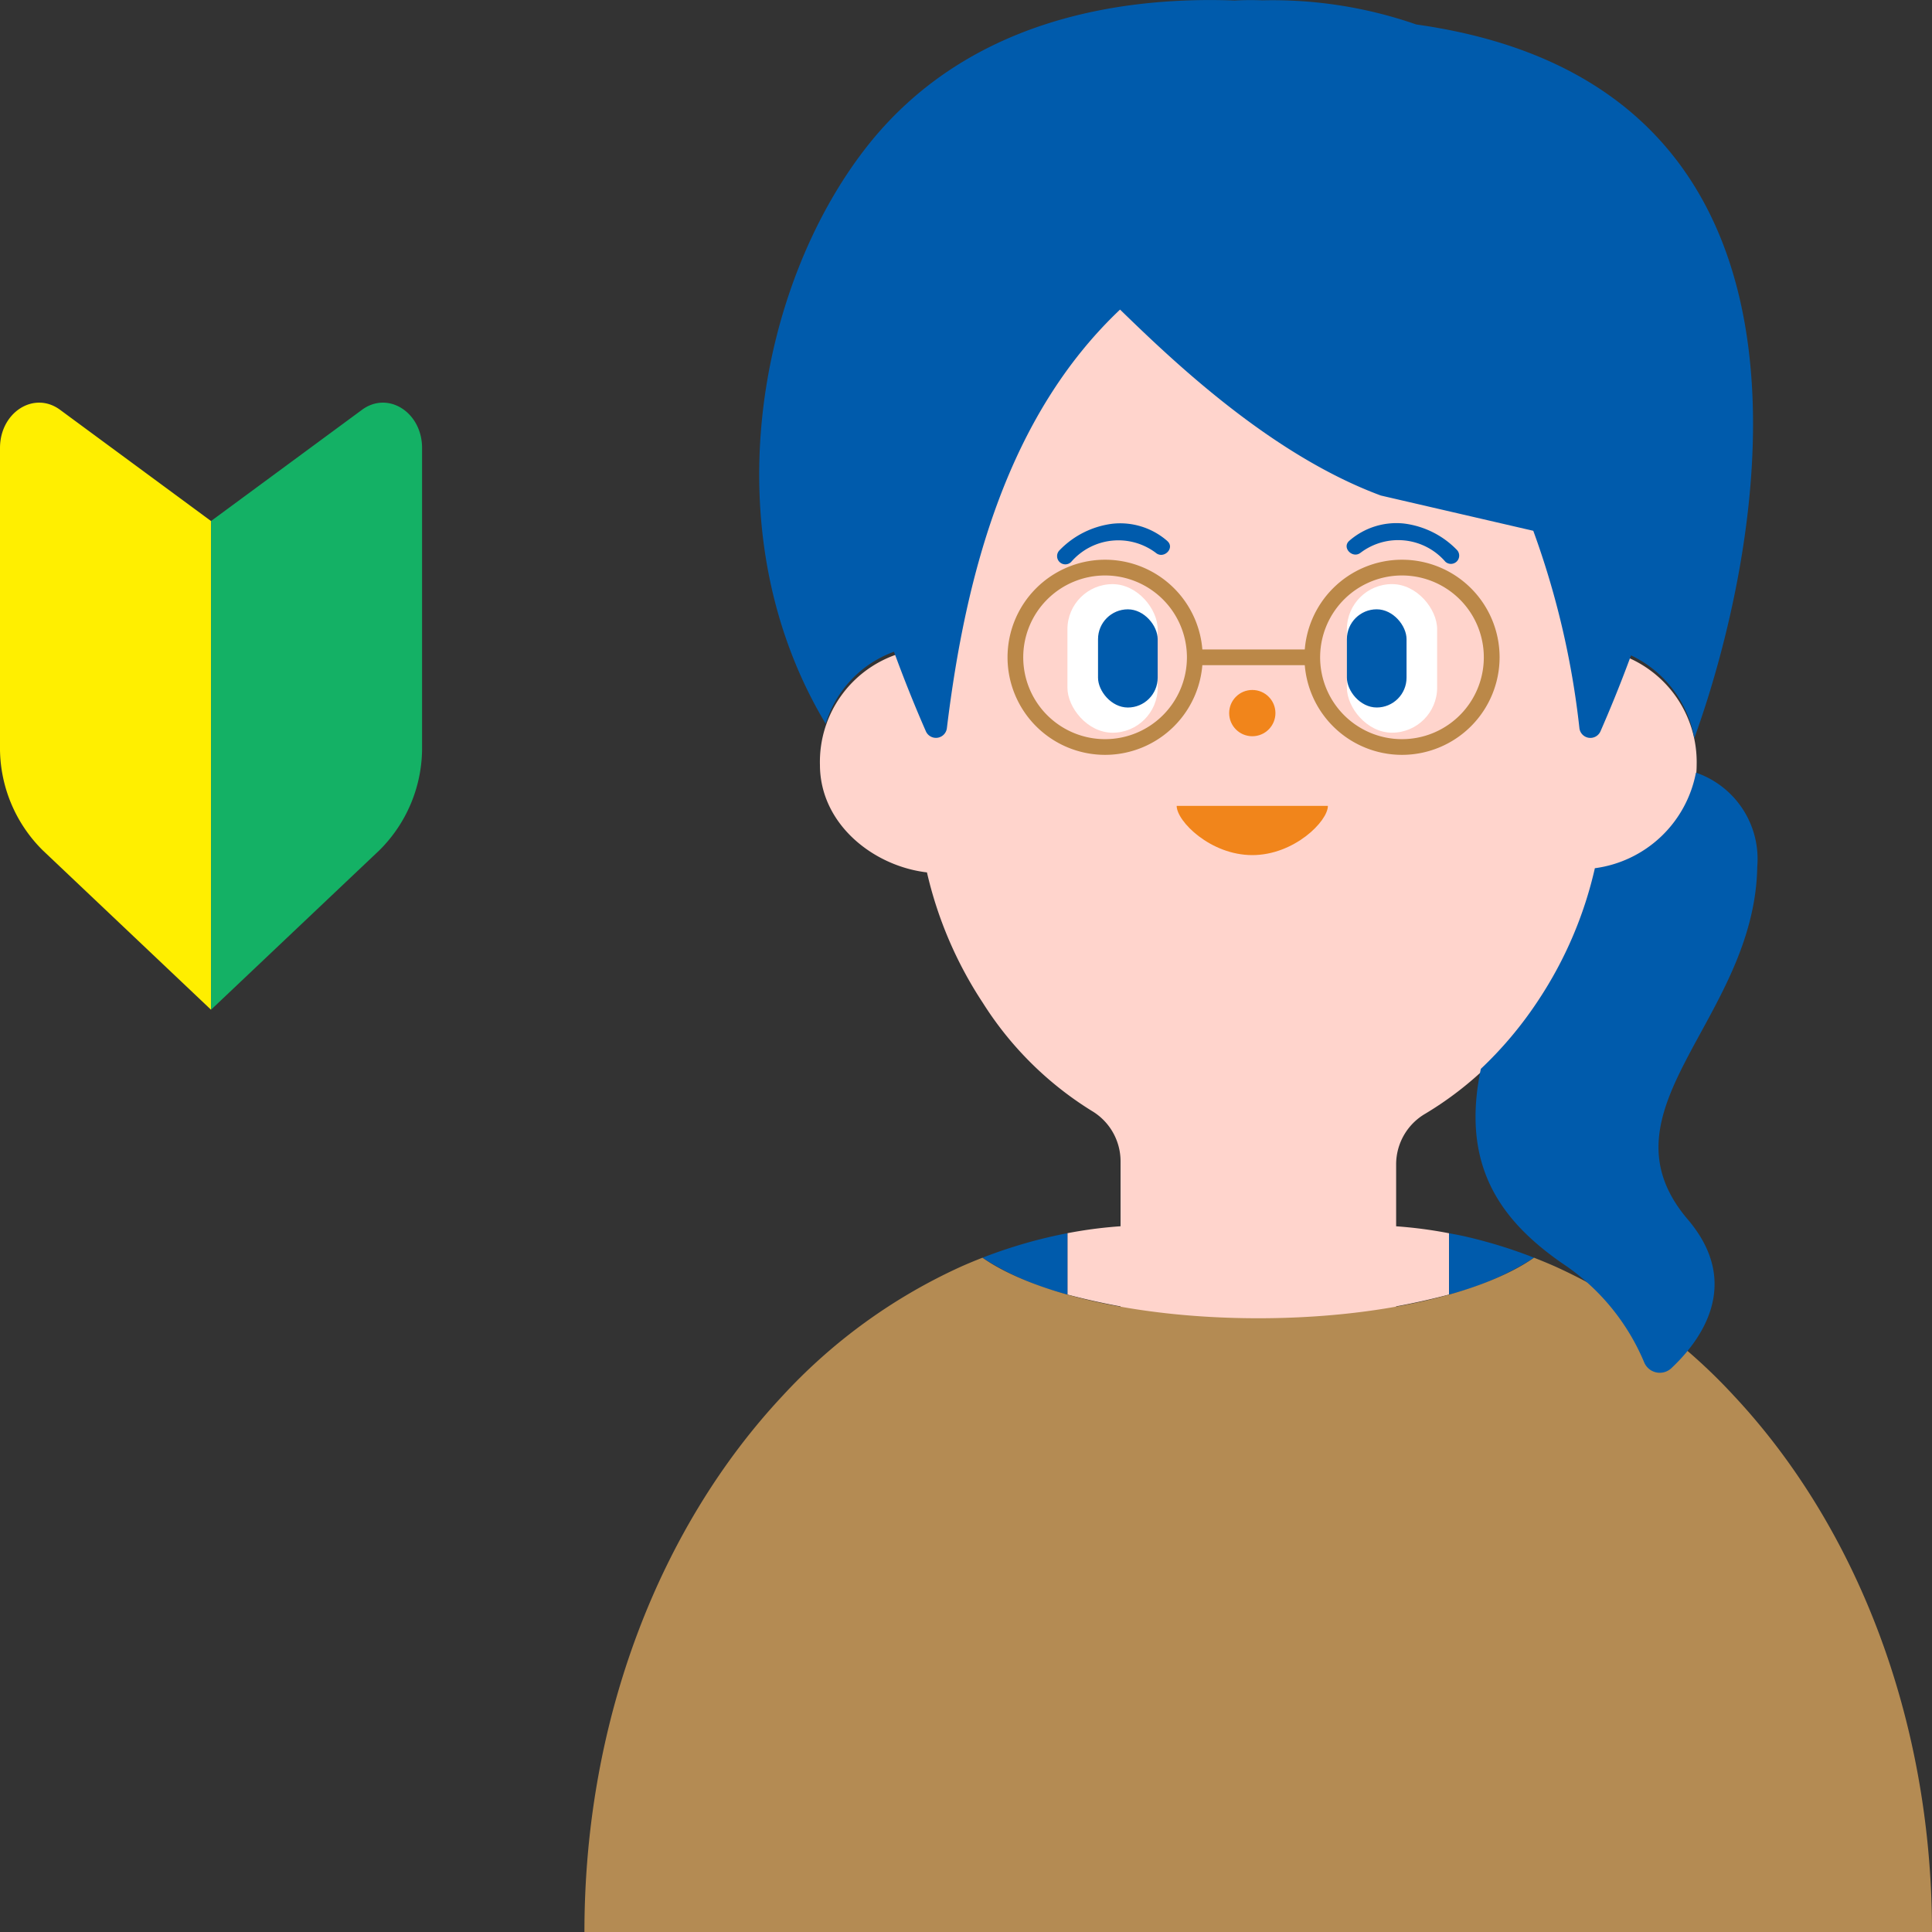
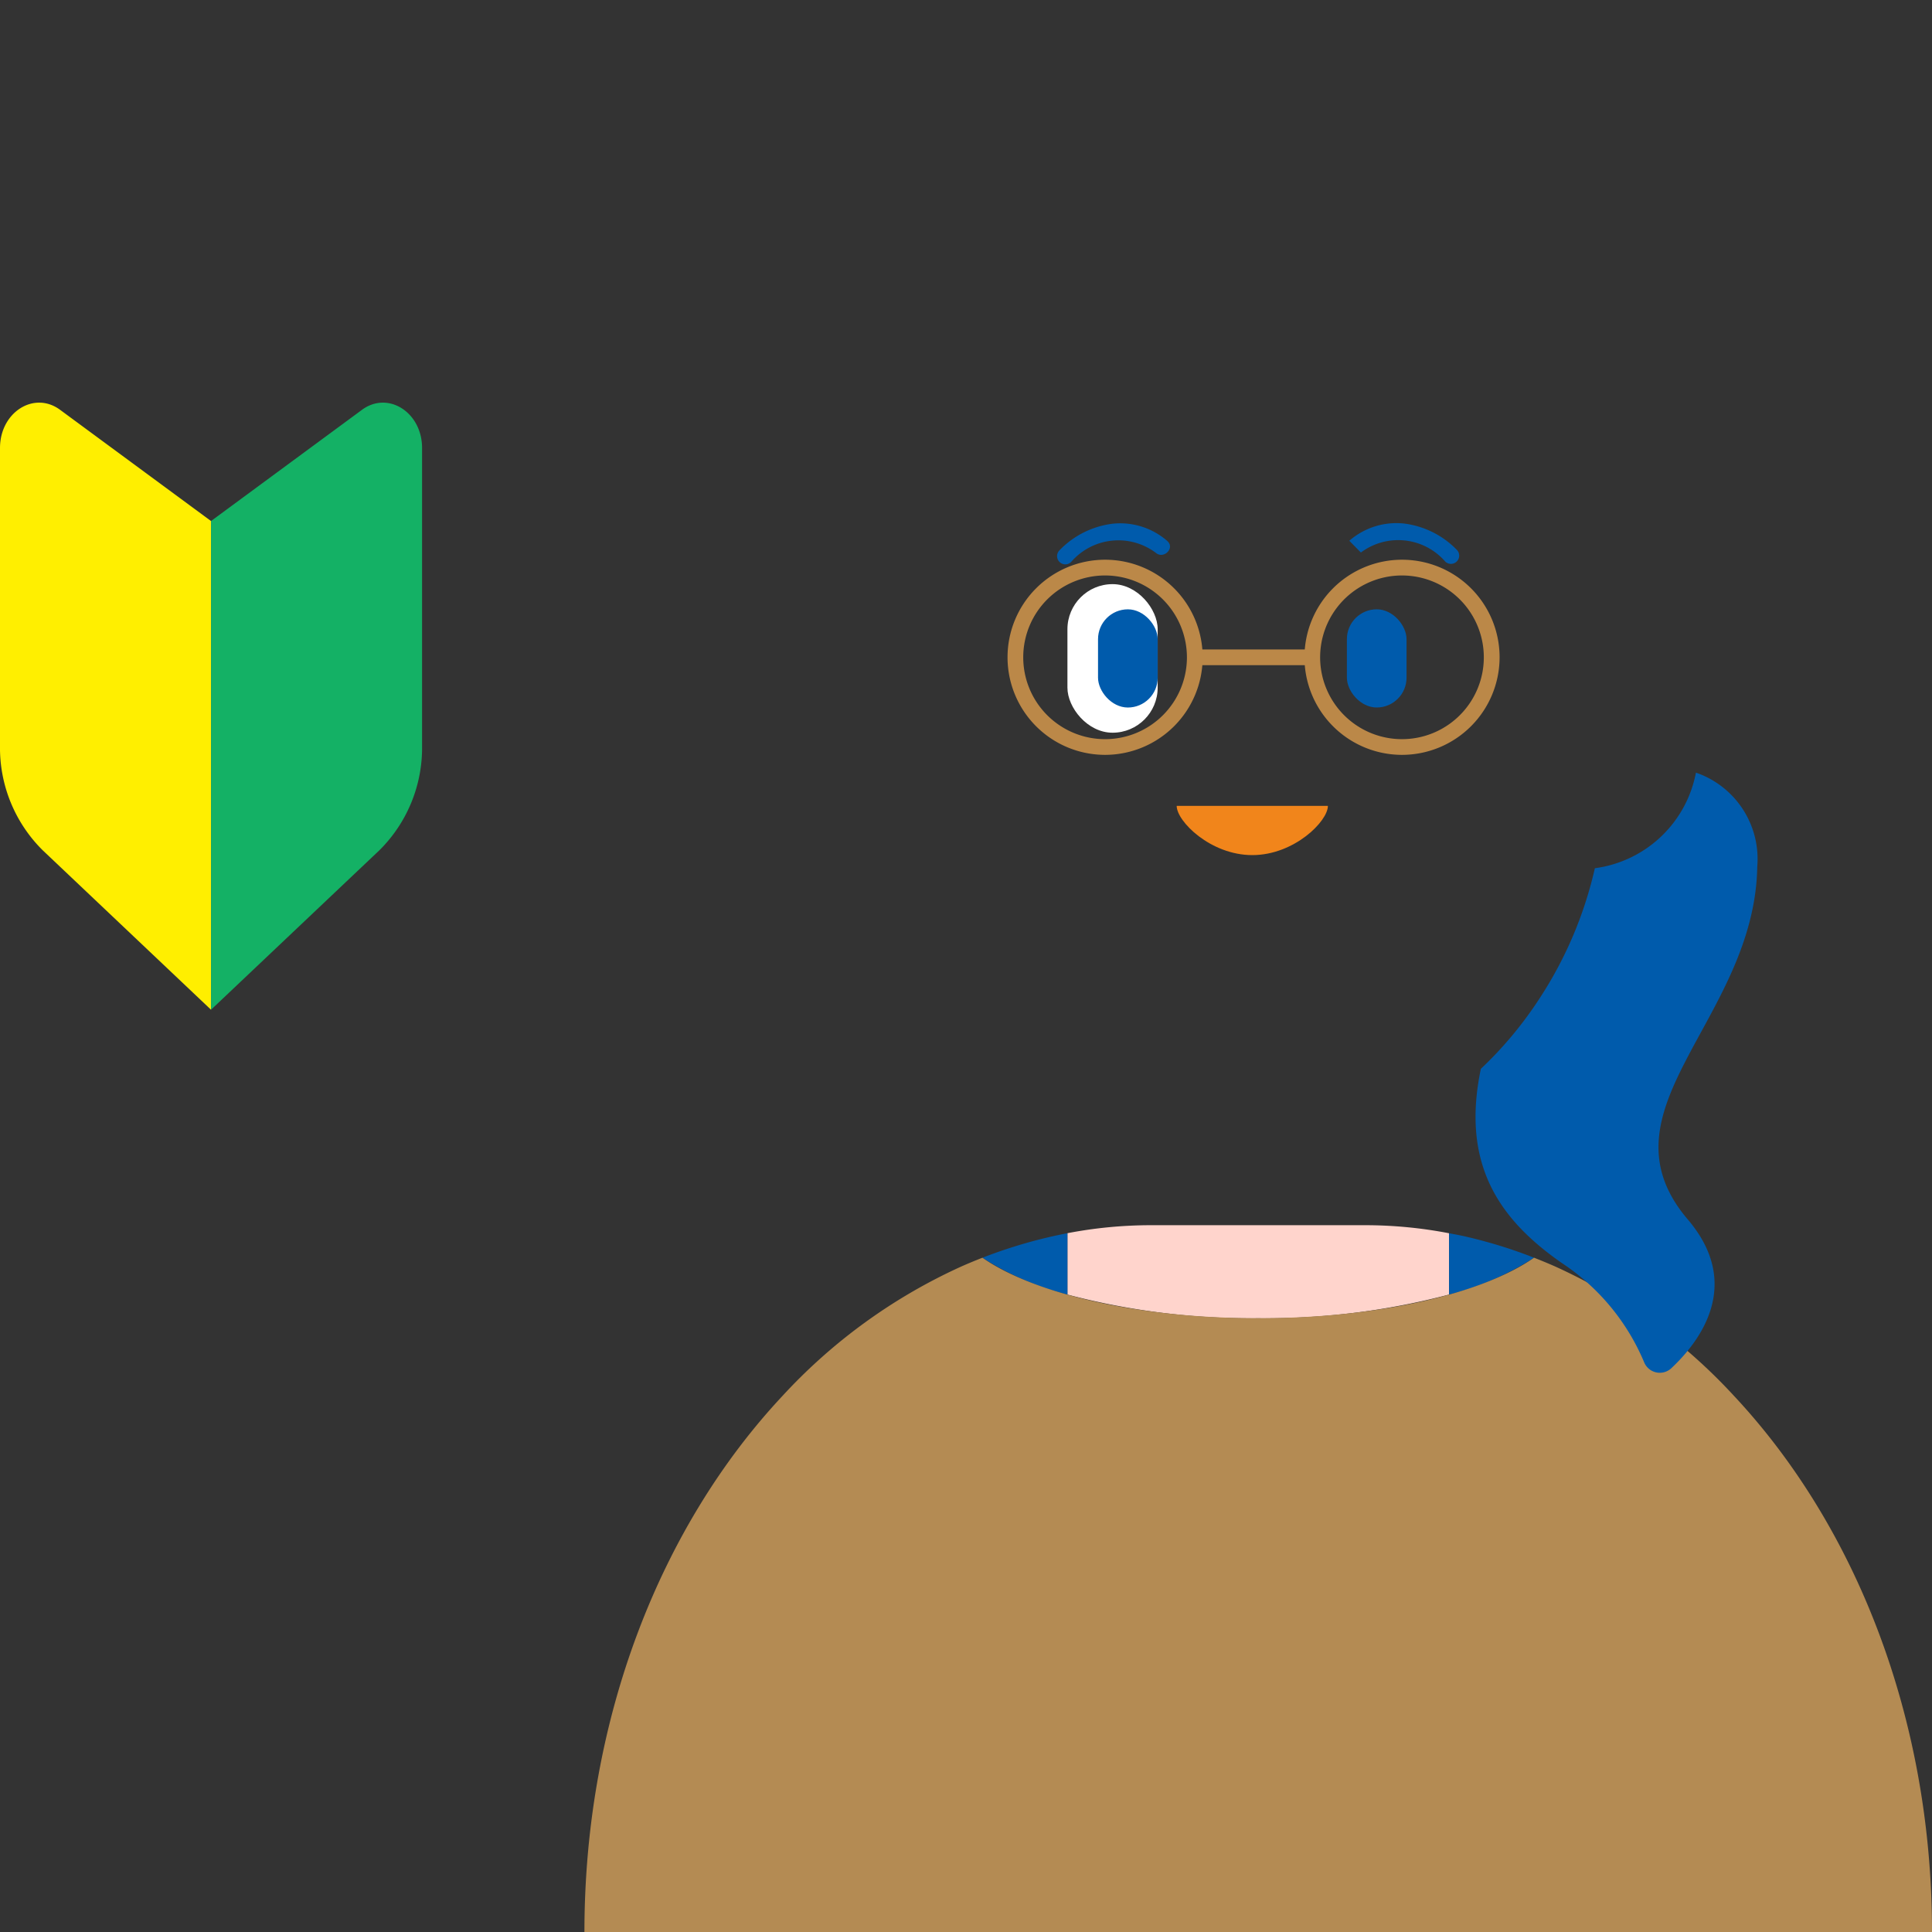
<svg xmlns="http://www.w3.org/2000/svg" id="レイヤー_1" data-name="レイヤー 1" width="80" height="80" viewBox="0 0 80 80">
  <rect x="0" y="0" width="80" height="80" fill="#333333" stroke="none" />
  <defs>
    <style>.cls-1{fill:#ffef00;}.cls-2{fill:#14b165;}.cls-3{fill:#ffd4cc;}.cls-4{fill:#f1851b;}.cls-5{fill:#005bac;}.cls-6{fill:#fff;}.cls-7{fill:#bb8848;}.cls-8{fill:#b48b53;}</style>
  </defs>
  <path class="cls-1" d="M8.738,41.811,1.77,35.21A5.969,5.969,0,0,1,0,30.885V18.55c0-1.479,1.41-2.375,2.487-1.581l6.251,4.606Z" />
  <path class="cls-2" d="M8.738,41.811l6.969-6.6a5.969,5.969,0,0,0,1.77-4.325V18.55c0-1.479-1.41-2.375-2.487-1.581L8.738,21.575Z" />
-   <path class="cls-3" d="M70.255,31.666a4.717,4.717,0,0,0-3.275-4.6V17.733a17.294,17.294,0,0,0-.2-2.624,16.606,16.606,0,0,0-2.563-6.674,14.14,14.14,0,0,0-24.017,0,16.591,16.591,0,0,0-2.563,6.674,17.294,17.294,0,0,0-.2,2.624v9.273a4.7,4.7,0,0,0-3.485,4.66c0,2.46,2.218,4.2,4.431,4.458a16.519,16.519,0,0,0,2.313,5.4A14.114,14.114,0,0,0,45.209,46,2.43,2.43,0,0,1,46.4,48.079v9.013a2.5,2.5,0,0,0,2.532,2.463h6.347a2.5,2.5,0,0,0,2.532-2.463V48.214a2.428,2.428,0,0,1,1.211-2.1,14.191,14.191,0,0,0,4.7-4.592,16.509,16.509,0,0,0,2.321-5.437C68.148,35.729,70.255,34.044,70.255,31.666Z" />
-   <circle class="cls-4" cx="51.855" cy="29.528" r="0.958" />
  <path class="cls-4" d="M54.985,33.37c0,.638-1.4,2.038-3.13,2.038s-3.131-1.4-3.131-2.038Z" />
  <path class="cls-5" d="M48.334,22.4a2.965,2.965,0,0,0-2.262-.714,3.682,3.682,0,0,0-2.2,1.1.341.341,0,0,0,.482.483,2.583,2.583,0,0,1,3.5-.382c.329.288.814-.193.482-.483Z" />
  <rect class="cls-6" x="44.2" y="24.188" width="3.737" height="6.152" rx="1.868" />
  <rect class="cls-5" x="45.467" y="25.231" width="2.47" height="4.066" rx="1.235" />
-   <path class="cls-5" d="M56.351,22.879a2.581,2.581,0,0,1,3.5.382.342.342,0,0,0,.483-.483,3.682,3.682,0,0,0-2.2-1.1,2.965,2.965,0,0,0-2.262.714c-.332.29.153.771.482.483Z" />
-   <rect class="cls-6" x="55.772" y="24.188" width="3.737" height="6.152" rx="1.868" transform="translate(115.281 54.527) rotate(180)" />
+   <path class="cls-5" d="M56.351,22.879a2.581,2.581,0,0,1,3.5.382.342.342,0,0,0,.483-.483,3.682,3.682,0,0,0-2.2-1.1,2.965,2.965,0,0,0-2.262.714Z" />
  <rect class="cls-5" x="55.772" y="25.231" width="2.47" height="4.066" rx="1.235" transform="translate(114.014 54.527) rotate(-180)" />
  <path class="cls-7" d="M45.759,31.257A4.04,4.04,0,1,1,49.8,27.218,4.044,4.044,0,0,1,45.759,31.257Zm0-7.428a3.389,3.389,0,1,0,3.389,3.389A3.392,3.392,0,0,0,45.759,23.829Z" />
  <path class="cls-7" d="M58.055,31.257a4.04,4.04,0,1,1,4.04-4.039A4.044,4.044,0,0,1,58.055,31.257Zm0-7.428a3.389,3.389,0,1,0,2.8,1.483A3.393,3.393,0,0,0,58.055,23.829Z" />
  <path class="cls-7" d="M54.169,27.543H49.736a.325.325,0,0,1,0-.65h4.433a.325.325,0,1,1,0,.65Z" />
  <path class="cls-3" d="M56.565,50.733H47.638a18.305,18.305,0,0,0-3.438.331v2.541a29.829,29.829,0,0,0,7.9.981,29.831,29.831,0,0,0,7.9-.981V51.066A18.306,18.306,0,0,0,56.565,50.733Z" />
  <path class="cls-5" d="M43.13,51.3a20.437,20.437,0,0,0-2.449.78A11.931,11.931,0,0,0,44.2,53.605V51.064Q43.662,51.168,43.13,51.3Z" />
  <path class="cls-5" d="M60.631,51.19c-.208-.047-.418-.084-.628-.124v2.539a11.881,11.881,0,0,0,3.519-1.526A20.075,20.075,0,0,0,60.631,51.19Z" />
  <path class="cls-8" d="M71.809,57.809a22.934,22.934,0,0,0-7.432-5.375c-.283-.125-.568-.242-.855-.355-2.13,1.489-6.443,2.507-11.421,2.507s-9.289-1.018-11.42-2.506q-.43.167-.855.354a22.934,22.934,0,0,0-7.432,5.375C27.383,63.168,24.2,71.112,24.2,80H80C80,71.112,76.82,63.168,71.809,57.809Z" />
  <path class="cls-5" d="M72.765,35.88a3.782,3.782,0,0,0-2.54-3.887,4.918,4.918,0,0,1-4.185,3.958,16.514,16.514,0,0,1-2.321,5.438,15.951,15.951,0,0,1-2.4,2.869c-.829,3.968.772,6.243,3.351,8.04A9.163,9.163,0,0,1,68.077,56.4a.7.7,0,0,0,1.129.255c1.191-1.116,2.972-3.47.684-6.157C66.008,45.942,72.66,42.233,72.765,35.88Z" />
-   <path class="cls-5" d="M65.4,30.15a.457.457,0,0,0,.872.133c.35-.8.8-1.878,1.265-3.145a4.7,4.7,0,0,1,2.62,3.428c2.553-7.02,7.168-26.932-11.51-29.552a18.115,18.115,0,0,0-6.363-1C51.913,0,51.522,0,51.125.021,46.462-.151,39.995.767,35.818,6.17c-4.447,5.753-6.361,15.91-1.628,23.8a4.6,4.6,0,0,1,2.828-2.983c.486,1.331.956,2.464,1.32,3.293a.456.456,0,0,0,.871-.133c.783-6.437,2.534-12.938,7.17-17.328,2.129,2.068,6.21,6,10.8,7.7l6.311,1.46A34.941,34.941,0,0,1,65.4,30.15Z" />
</svg>